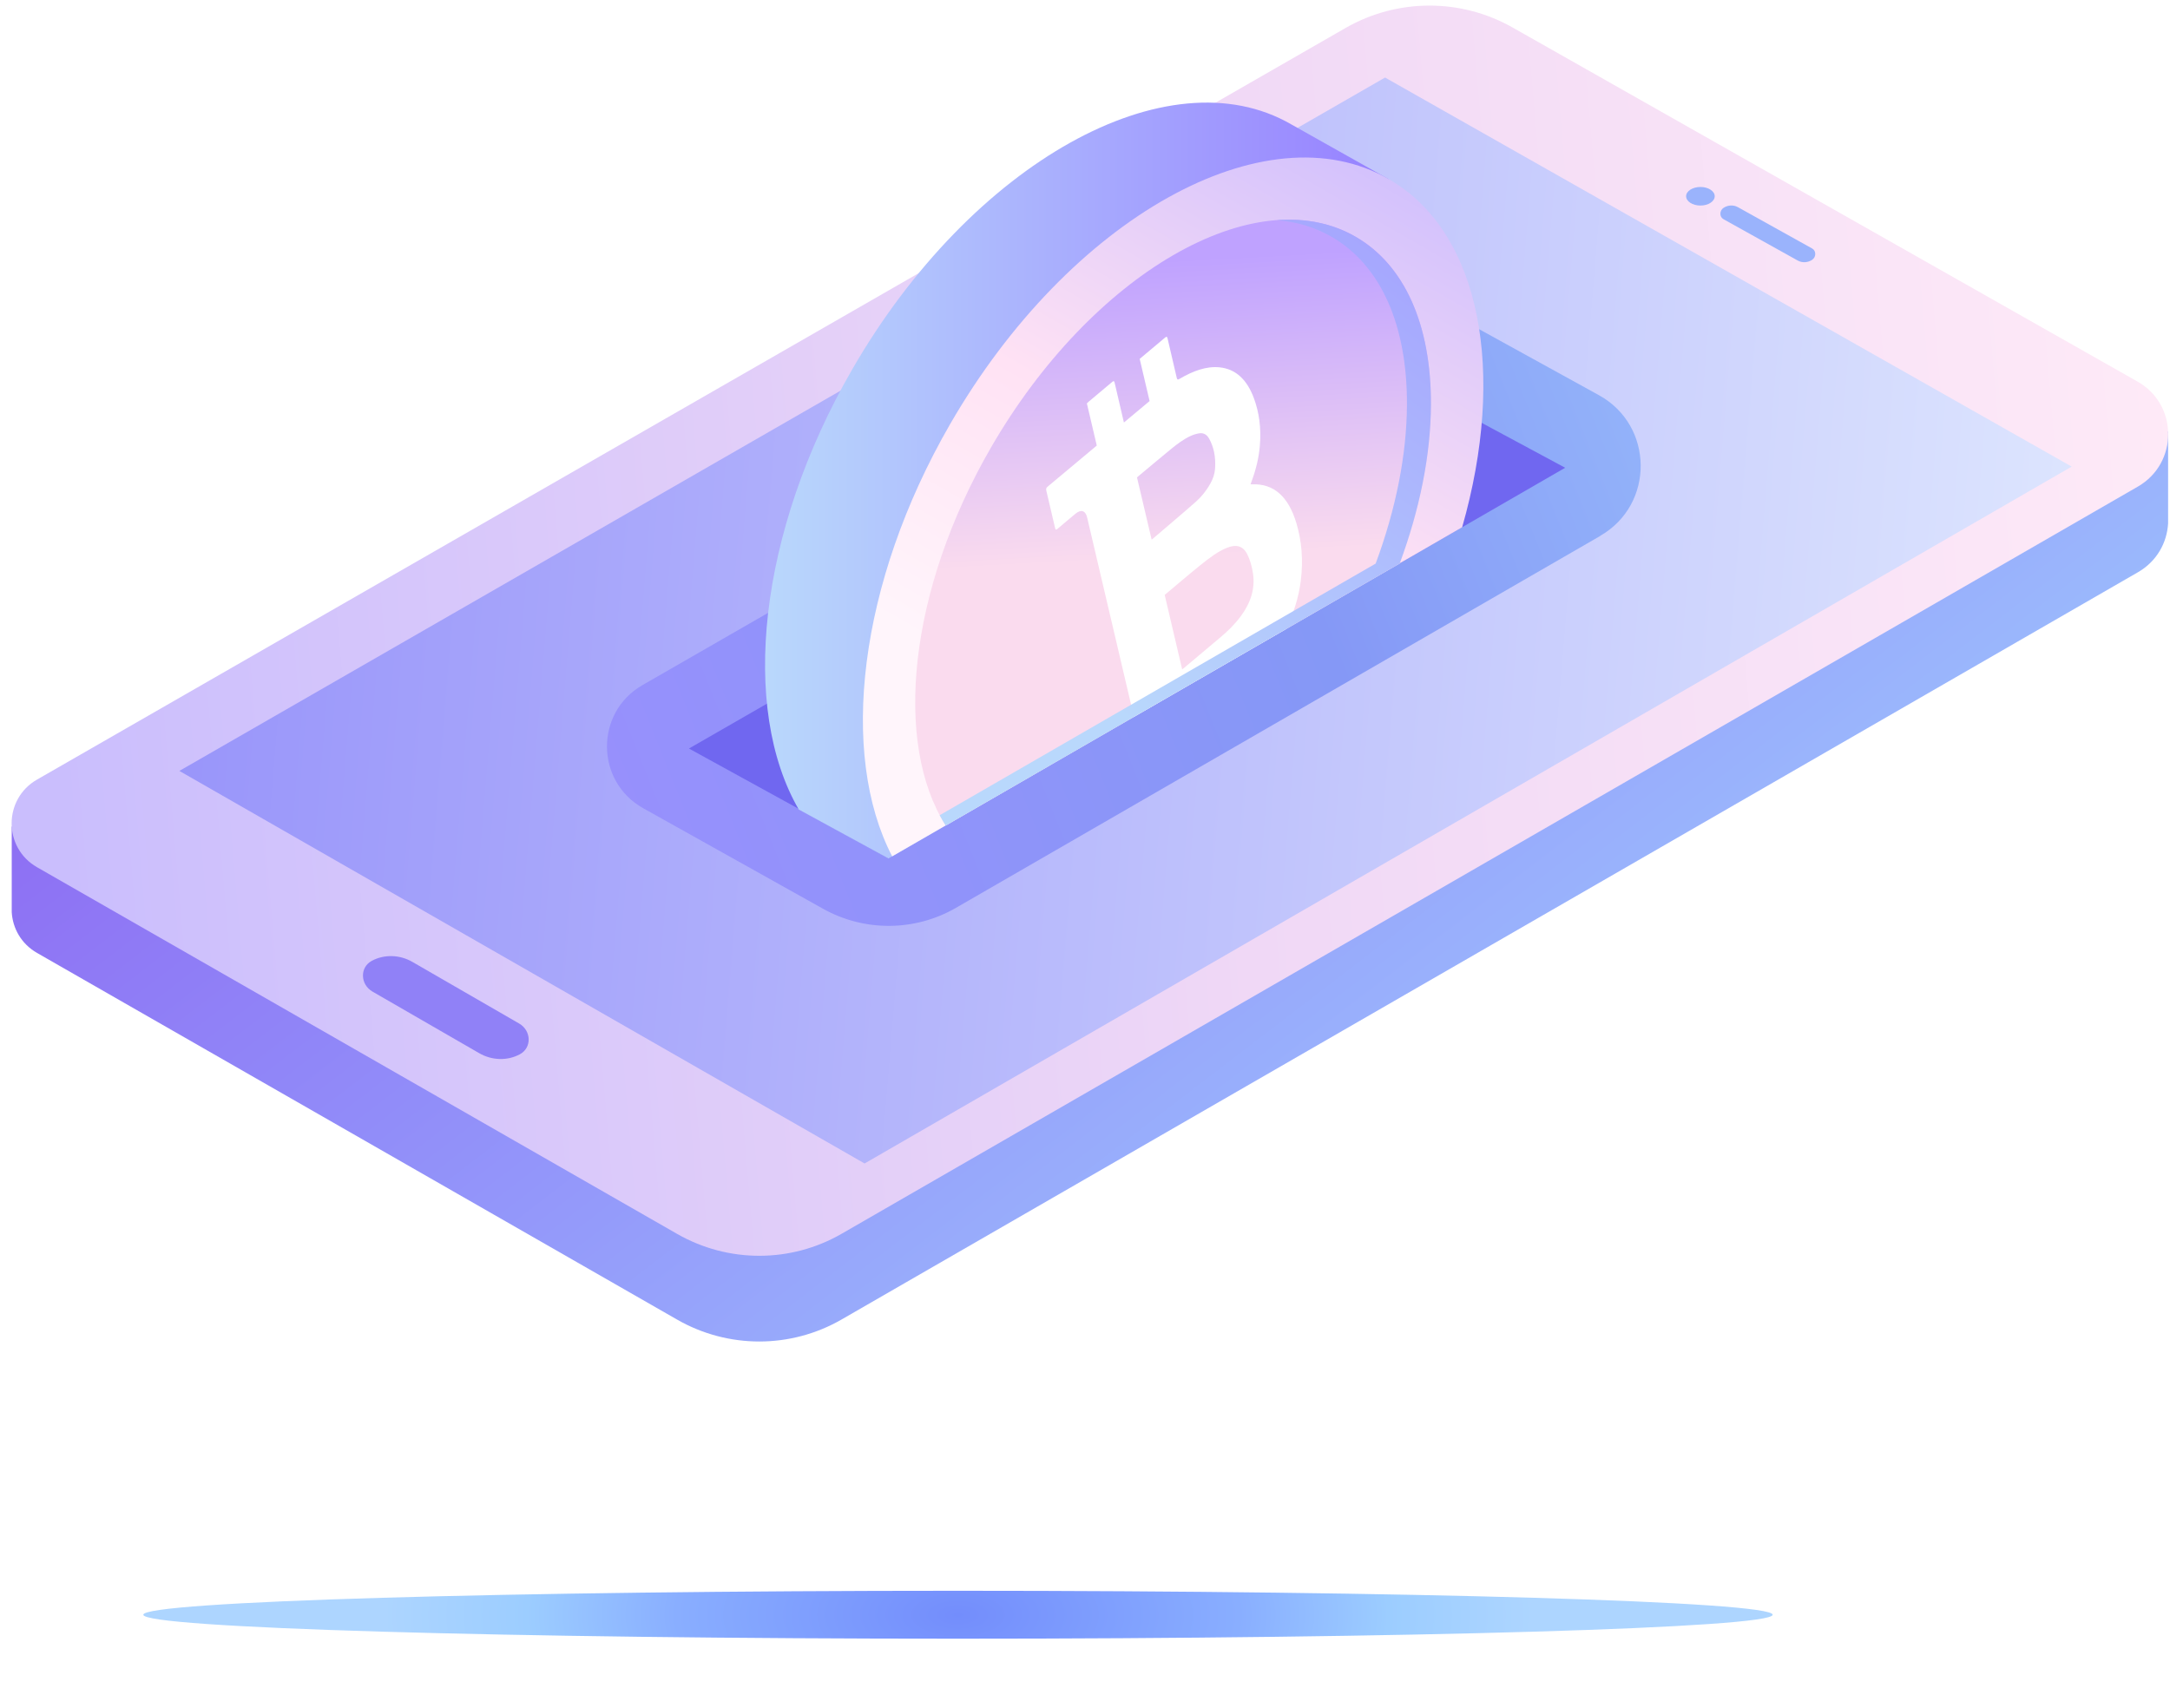
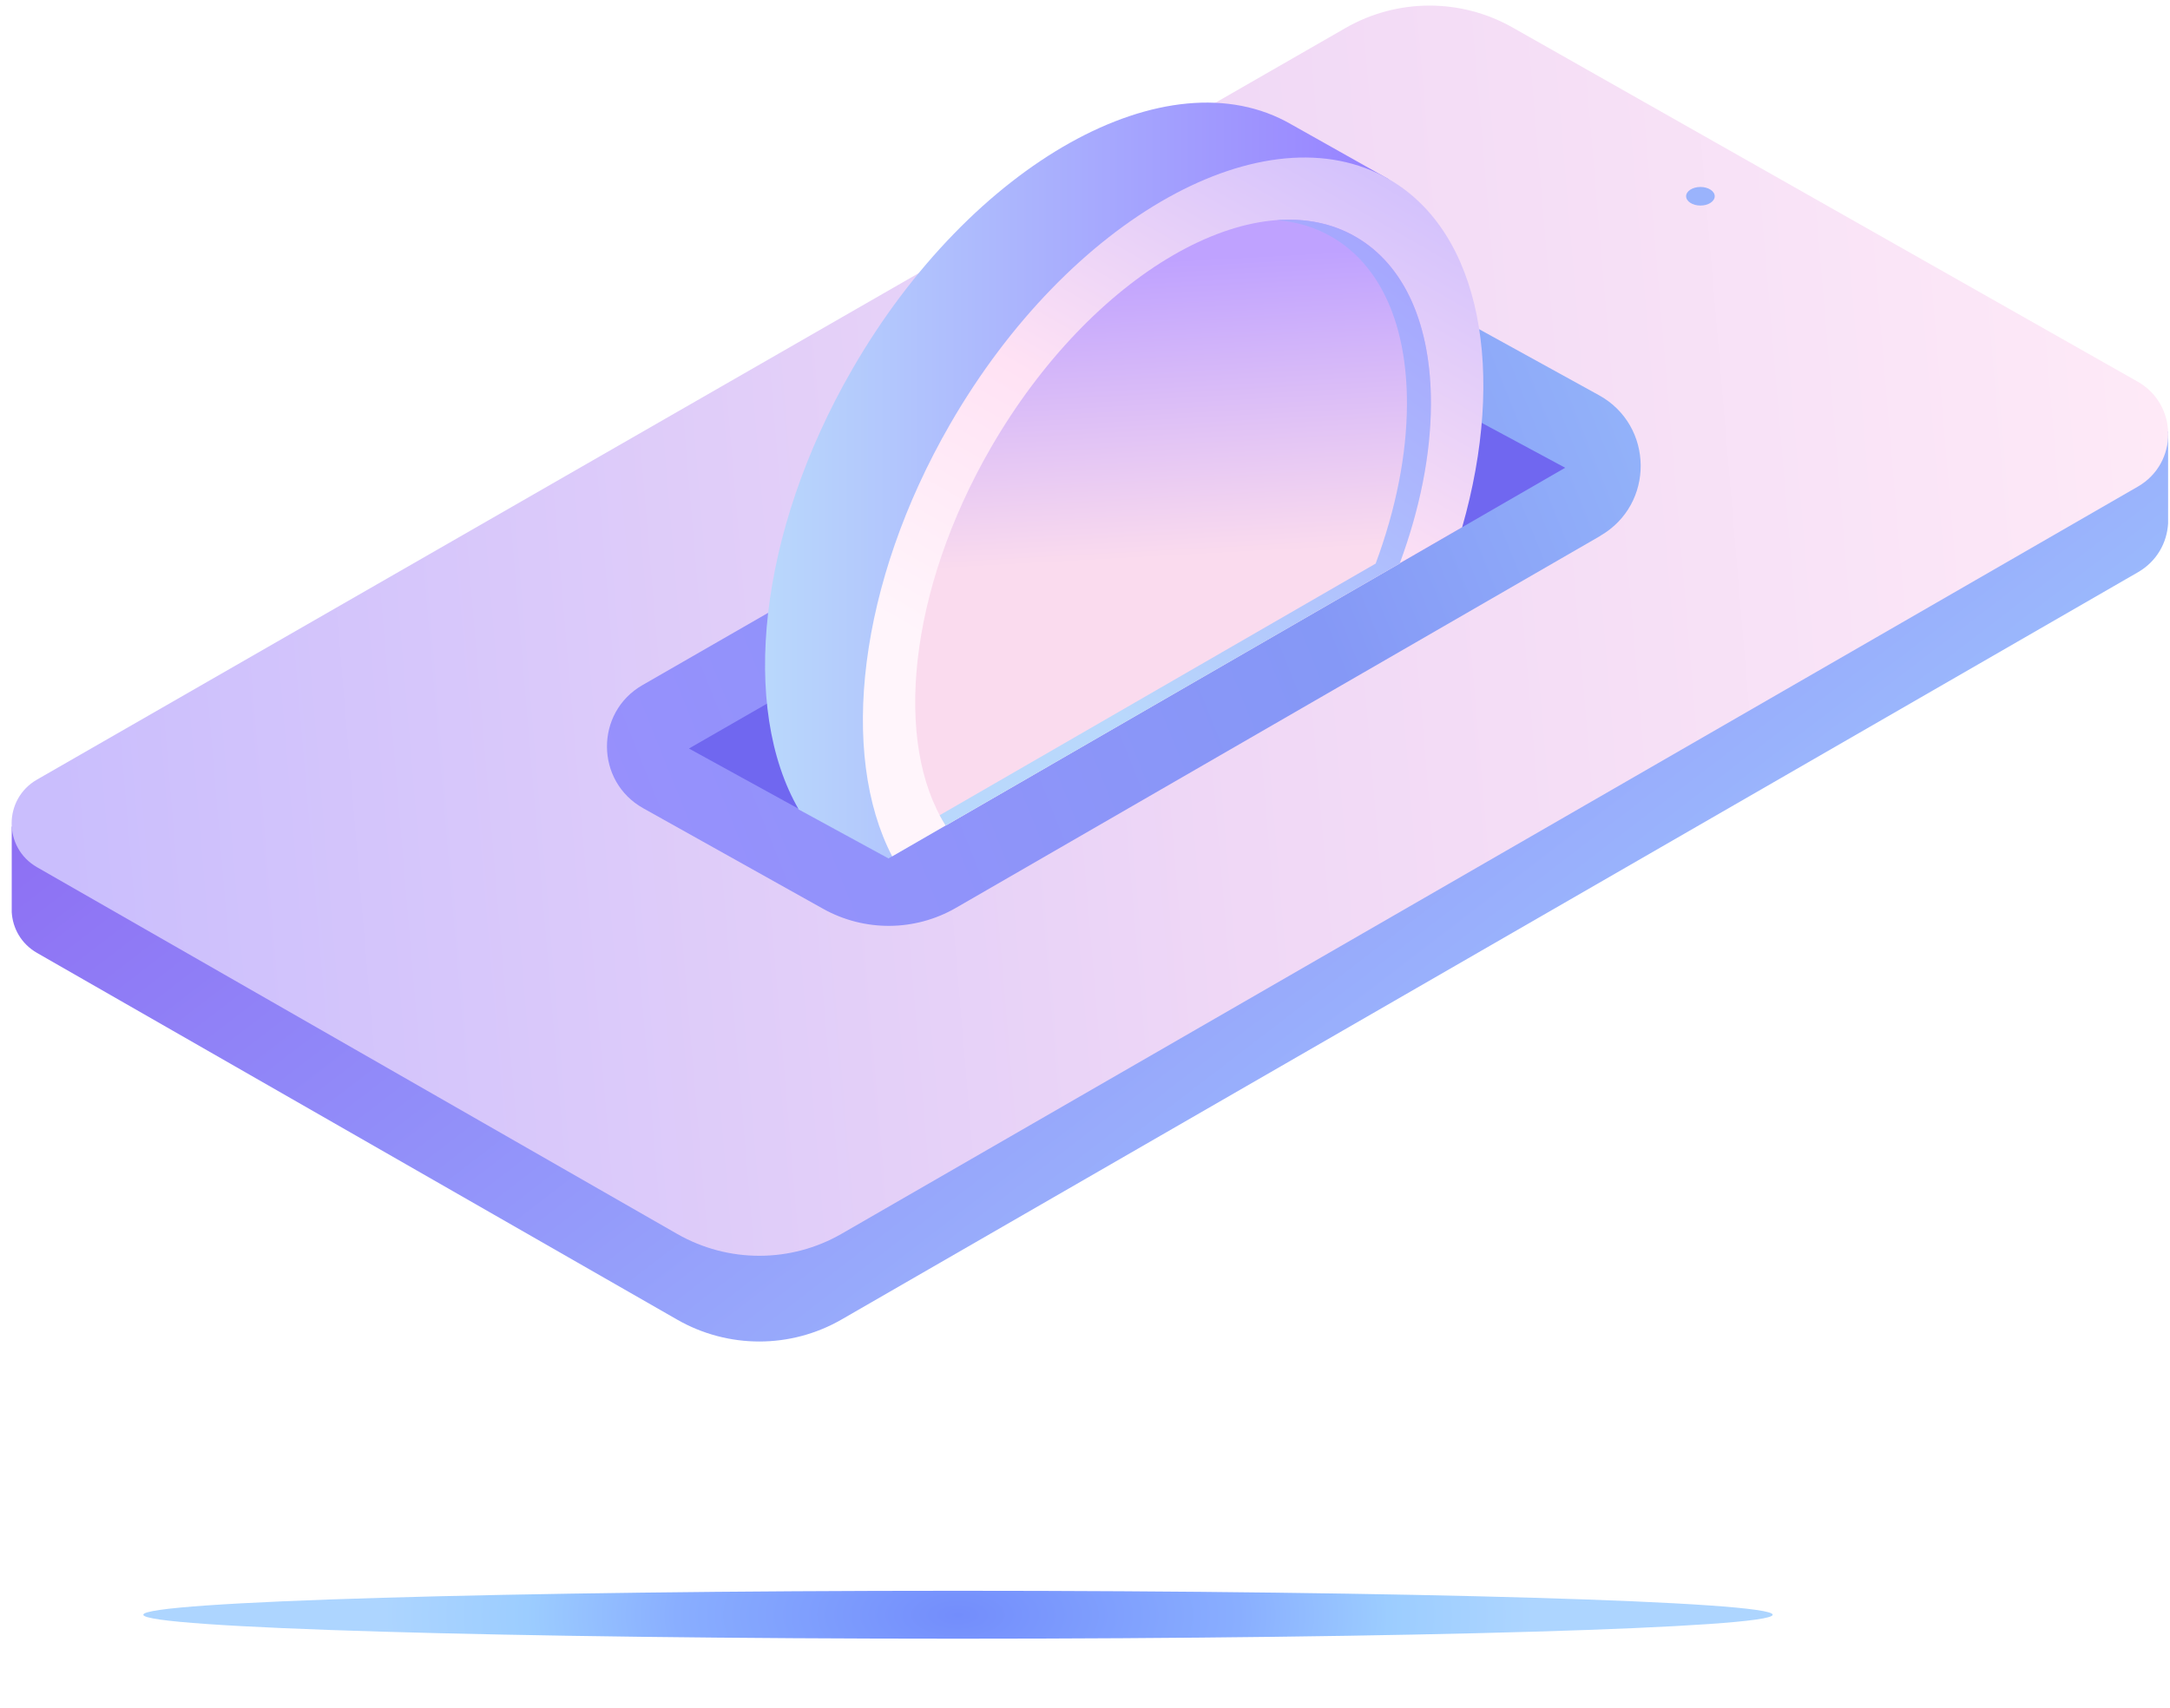
<svg xmlns="http://www.w3.org/2000/svg" width="94" height="74" viewBox="0 0 94 74" fill="none">
  <g filter="url(#filter0_f_1447_29420)">
    <path d="M41.498 70.994C60.989 70.994 76.789 70.529 76.789 69.956C76.789 69.383 60.989 68.918 41.498 68.918C22.007 68.918 6.207 69.383 6.207 69.956C6.207 70.529 22.007 70.994 41.498 70.994Z" fill="url(#paint0_radial_1447_29420)" />
  </g>
  <path d="M93.918 22.675C93.87 23.506 93.436 24.317 92.609 24.793L36.46 57.163C34.257 58.434 31.546 58.437 29.337 57.173L1.604 41.284C0.916 40.889 0.55 40.214 0.508 39.52V35.811L93.918 18.688V22.678V22.675Z" fill="url(#paint1_linear_1447_29420)" />
  <path d="M92.61 21.08L36.46 53.45C34.257 54.721 31.546 54.723 29.337 53.46L1.604 37.571C0.137 36.731 0.137 34.616 1.604 33.774L58.289 1.211C60.526 -0.073 63.274 -0.081 65.52 1.19L92.594 16.531C94.357 17.529 94.365 20.066 92.61 21.08Z" fill="url(#paint2_linear_1447_29420)" />
-   <path d="M89.741 20.215L37.452 50.406L7.77 33.399L59.998 3.359L89.741 20.215Z" fill="url(#paint3_linear_1447_29420)" />
  <path d="M69.325 23.215L41.409 39.332C39.632 40.357 37.448 40.373 35.655 39.372L27.863 35.016C25.784 33.854 25.766 30.867 27.831 29.681L55.736 13.63C57.921 12.375 60.6 12.348 62.806 13.564L69.261 17.12C71.647 18.433 71.682 21.851 69.322 23.212L69.325 23.215Z" fill="url(#paint4_linear_1447_29420)" />
  <path d="M67.8 20.265L38.494 37.184L29.844 32.429L59.115 15.594L67.8 20.265Z" fill="#7067F0" />
  <path d="M38.49 37.192L45.515 33.135L60.163 7.766L55.926 5.383C50.591 2.304 42.081 7.054 36.92 15.996C32.821 23.095 32.069 30.697 34.601 35.071L38.49 37.194V37.192Z" fill="url(#paint5_linear_1447_29420)" />
  <path d="M63.338 22.842C65.247 16.164 64.175 10.076 60.163 7.762C54.828 4.683 46.318 9.433 41.157 18.375C37.167 25.288 36.349 32.678 38.647 37.1L63.341 22.842H63.338Z" fill="url(#paint6_linear_1447_29420)" />
  <path d="M60.63 24.414L60.264 24.623L41.192 35.633V35.636L40.967 35.765C38.698 32.196 39.349 25.584 42.921 19.399C47.285 11.845 54.373 7.743 58.721 10.254C60.839 11.477 61.998 14.059 61.985 17.522C61.977 19.693 61.506 22.052 60.63 24.414Z" fill="url(#paint7_linear_1447_29420)" />
-   <path d="M45.702 22.872C45.723 22.965 45.752 22.962 45.818 22.904C46.072 22.684 46.332 22.472 46.586 22.258C46.827 22.057 47.02 22.115 47.092 22.417C47.756 25.239 48.418 28.062 49.08 30.884C49.093 30.945 49.099 31.006 49.099 31.067L55.692 27.262C56.023 26.613 56.251 25.92 56.346 25.17C56.465 24.23 56.378 23.402 56.155 22.658C55.816 21.53 55.189 20.937 54.222 20.984C54.206 20.984 54.193 20.982 54.172 20.979C54.193 20.918 54.214 20.865 54.233 20.809C54.413 20.314 54.532 19.817 54.574 19.316C54.641 18.53 54.537 17.855 54.318 17.256C54.018 16.443 53.526 15.982 52.824 15.914C52.263 15.858 51.68 16.067 51.09 16.417C51.021 16.459 50.992 16.448 50.973 16.364C50.844 15.797 50.709 15.239 50.579 14.672C50.558 14.576 50.529 14.574 50.457 14.635C50.126 14.915 49.795 15.191 49.464 15.469C49.435 15.493 49.406 15.517 49.369 15.548C49.514 16.165 49.655 16.769 49.798 17.375C49.422 17.69 49.059 17.995 48.686 18.305C48.675 18.262 48.667 18.225 48.659 18.191C48.535 17.659 48.408 17.126 48.286 16.591C48.267 16.507 48.243 16.488 48.172 16.552C47.836 16.838 47.499 17.116 47.163 17.399C47.137 17.42 47.113 17.447 47.081 17.476C47.224 18.085 47.364 18.689 47.51 19.303C47.468 19.337 47.433 19.366 47.401 19.395C46.732 19.957 46.059 20.518 45.389 21.077C45.318 21.135 45.304 21.175 45.326 21.265C45.455 21.8 45.58 22.335 45.704 22.875L45.702 22.872ZM53.166 23.727C53.531 23.584 53.833 23.632 54.024 24.003C54.148 24.244 54.227 24.524 54.275 24.837C54.376 25.496 54.18 26.11 53.759 26.682C53.486 27.053 53.184 27.344 52.869 27.609C52.342 28.054 51.813 28.499 51.286 28.941C51.262 28.959 51.238 28.978 51.209 28.999C50.955 27.919 50.703 26.849 50.452 25.774C50.486 25.745 50.515 25.721 50.544 25.697C51.029 25.292 51.508 24.879 51.995 24.487C52.379 24.177 52.766 23.881 53.168 23.725L53.166 23.727ZM49.345 20.603C49.798 20.227 50.248 19.846 50.701 19.475C50.984 19.242 51.273 19.025 51.569 18.89C51.696 18.831 51.826 18.792 51.95 18.773C52.136 18.744 52.281 18.829 52.379 19.006C52.57 19.356 52.671 19.779 52.634 20.306C52.618 20.529 52.546 20.743 52.432 20.947C52.255 21.265 52.04 21.527 51.807 21.733C51.18 22.287 50.547 22.817 49.917 23.357C49.909 23.362 49.901 23.365 49.885 23.372C49.676 22.48 49.467 21.585 49.252 20.682C49.287 20.653 49.313 20.629 49.342 20.606L49.345 20.603Z" fill="white" />
  <path fill-rule="evenodd" clip-rule="evenodd" d="M59.225 24.627L59.59 24.418C60.467 22.056 60.938 19.697 60.946 17.526C60.959 14.062 59.8 11.481 57.681 10.258C56.959 9.84 56.16 9.606 55.311 9.539C56.55 9.448 57.709 9.674 58.721 10.258C60.839 11.481 61.998 14.062 61.985 17.526C61.977 19.697 61.506 22.056 60.63 24.418L60.264 24.627L41.192 35.637V35.639L40.967 35.769C40.874 35.624 40.787 35.474 40.704 35.319L59.225 24.627Z" fill="url(#paint8_linear_1447_29420)" />
-   <path d="M20.755 45.626L16.137 42.96C15.6 42.65 15.581 41.909 16.103 41.628C16.64 41.337 17.316 41.355 17.869 41.676L22.487 44.342C23.024 44.652 23.043 45.393 22.521 45.674C21.984 45.965 21.308 45.947 20.755 45.626Z" fill="#9081F7" />
-   <path d="M77.879 11.29L74.659 9.497C74.476 9.396 74.479 9.121 74.664 9.002C74.855 8.88 75.09 8.87 75.278 8.973L78.498 10.765C78.681 10.866 78.678 11.141 78.493 11.261C78.302 11.382 78.067 11.393 77.879 11.29Z" fill="#9AB3FC" />
  <path d="M73.659 8.905C74.001 8.905 74.278 8.724 74.278 8.502C74.278 8.28 74.001 8.1 73.659 8.1C73.317 8.1 73.039 8.28 73.039 8.502C73.039 8.724 73.317 8.905 73.659 8.905Z" fill="#9AB3FC" />
  <defs>
    <filter id="filter0_f_1447_29420" x="4.009" y="66.72" width="74.978" height="6.472" color-interpolation-filters="sRGB">
      <feGaussianBlur stdDeviation="1.099" />
    </filter>
    <radialGradient id="paint0_radial_1447_29420" cx="0" cy="0" r="1" gradientUnits="userSpaceOnUse" gradientTransform="translate(41.498 69.961) scale(25.012 11.524)">
      <stop stop-color="#738DFC" />
      <stop offset="0.49" stop-color="#89AEFF" />
      <stop offset="0.75" stop-color="#9CCDFF" />
      <stop offset="1" stop-color="#ADD5FF" />
    </radialGradient>
    <linearGradient id="paint1_linear_1447_29420" x1="115.759" y1="58.118" x2="44.291" y2="-35.016" gradientUnits="userSpaceOnUse">
      <stop offset="0.16" stop-color="#A2DAFF" />
      <stop offset="0.582" stop-color="#918CF9" />
      <stop offset="0.835" stop-color="#8C60F0" />
    </linearGradient>
    <linearGradient id="paint2_linear_1447_29420" x1="97.035" y1="16.331" x2="1.637" y2="24.426" gradientUnits="userSpaceOnUse">
      <stop stop-color="#FFEBF7" />
      <stop offset="0.468" stop-color="#F0D8F6" />
      <stop offset="1" stop-color="#CABEFD" />
    </linearGradient>
    <linearGradient id="paint3_linear_1447_29420" x1="108.367" y1="39.325" x2="-38.059" y2="27.224" gradientUnits="userSpaceOnUse">
      <stop stop-color="#EDF8FF" />
      <stop offset="0.752" stop-color="#918CF9" />
      <stop offset="1" stop-color="#8C60F0" />
    </linearGradient>
    <linearGradient id="paint4_linear_1447_29420" x1="17.113" y1="43.316" x2="93.404" y2="12.696" gradientUnits="userSpaceOnUse">
      <stop stop-color="#9E8DFF" />
      <stop offset="0.526" stop-color="#8598F6" />
      <stop offset="1" stop-color="#A6D8FF" />
    </linearGradient>
    <linearGradient id="paint5_linear_1447_29420" x1="33.141" y1="20.821" x2="60.164" y2="20.821" gradientUnits="userSpaceOnUse">
      <stop stop-color="#B9D8FC" />
      <stop offset="0.98" stop-color="#9782FF" />
    </linearGradient>
    <linearGradient id="paint6_linear_1447_29420" x1="47.211" y1="31.9" x2="63.3" y2="3.875" gradientUnits="userSpaceOnUse">
      <stop stop-color="#FFF5FB" />
      <stop offset="0.38" stop-color="#FFE2F4" />
      <stop offset="1" stop-color="#C5B7FF" />
    </linearGradient>
    <linearGradient id="paint7_linear_1447_29420" x1="56.382" y1="34.646" x2="55.094" y2="11.005" gradientUnits="userSpaceOnUse">
      <stop offset="0.455" stop-color="#FADBEE" />
      <stop offset="1" stop-color="#BFA2FF" />
    </linearGradient>
    <linearGradient id="paint8_linear_1447_29420" x1="49.807" y1="31.907" x2="73.68" y2="-1.308" gradientUnits="userSpaceOnUse">
      <stop stop-color="#B9D8FC" />
      <stop offset="0.98" stop-color="#9782FF" />
    </linearGradient>
  </defs>
</svg>